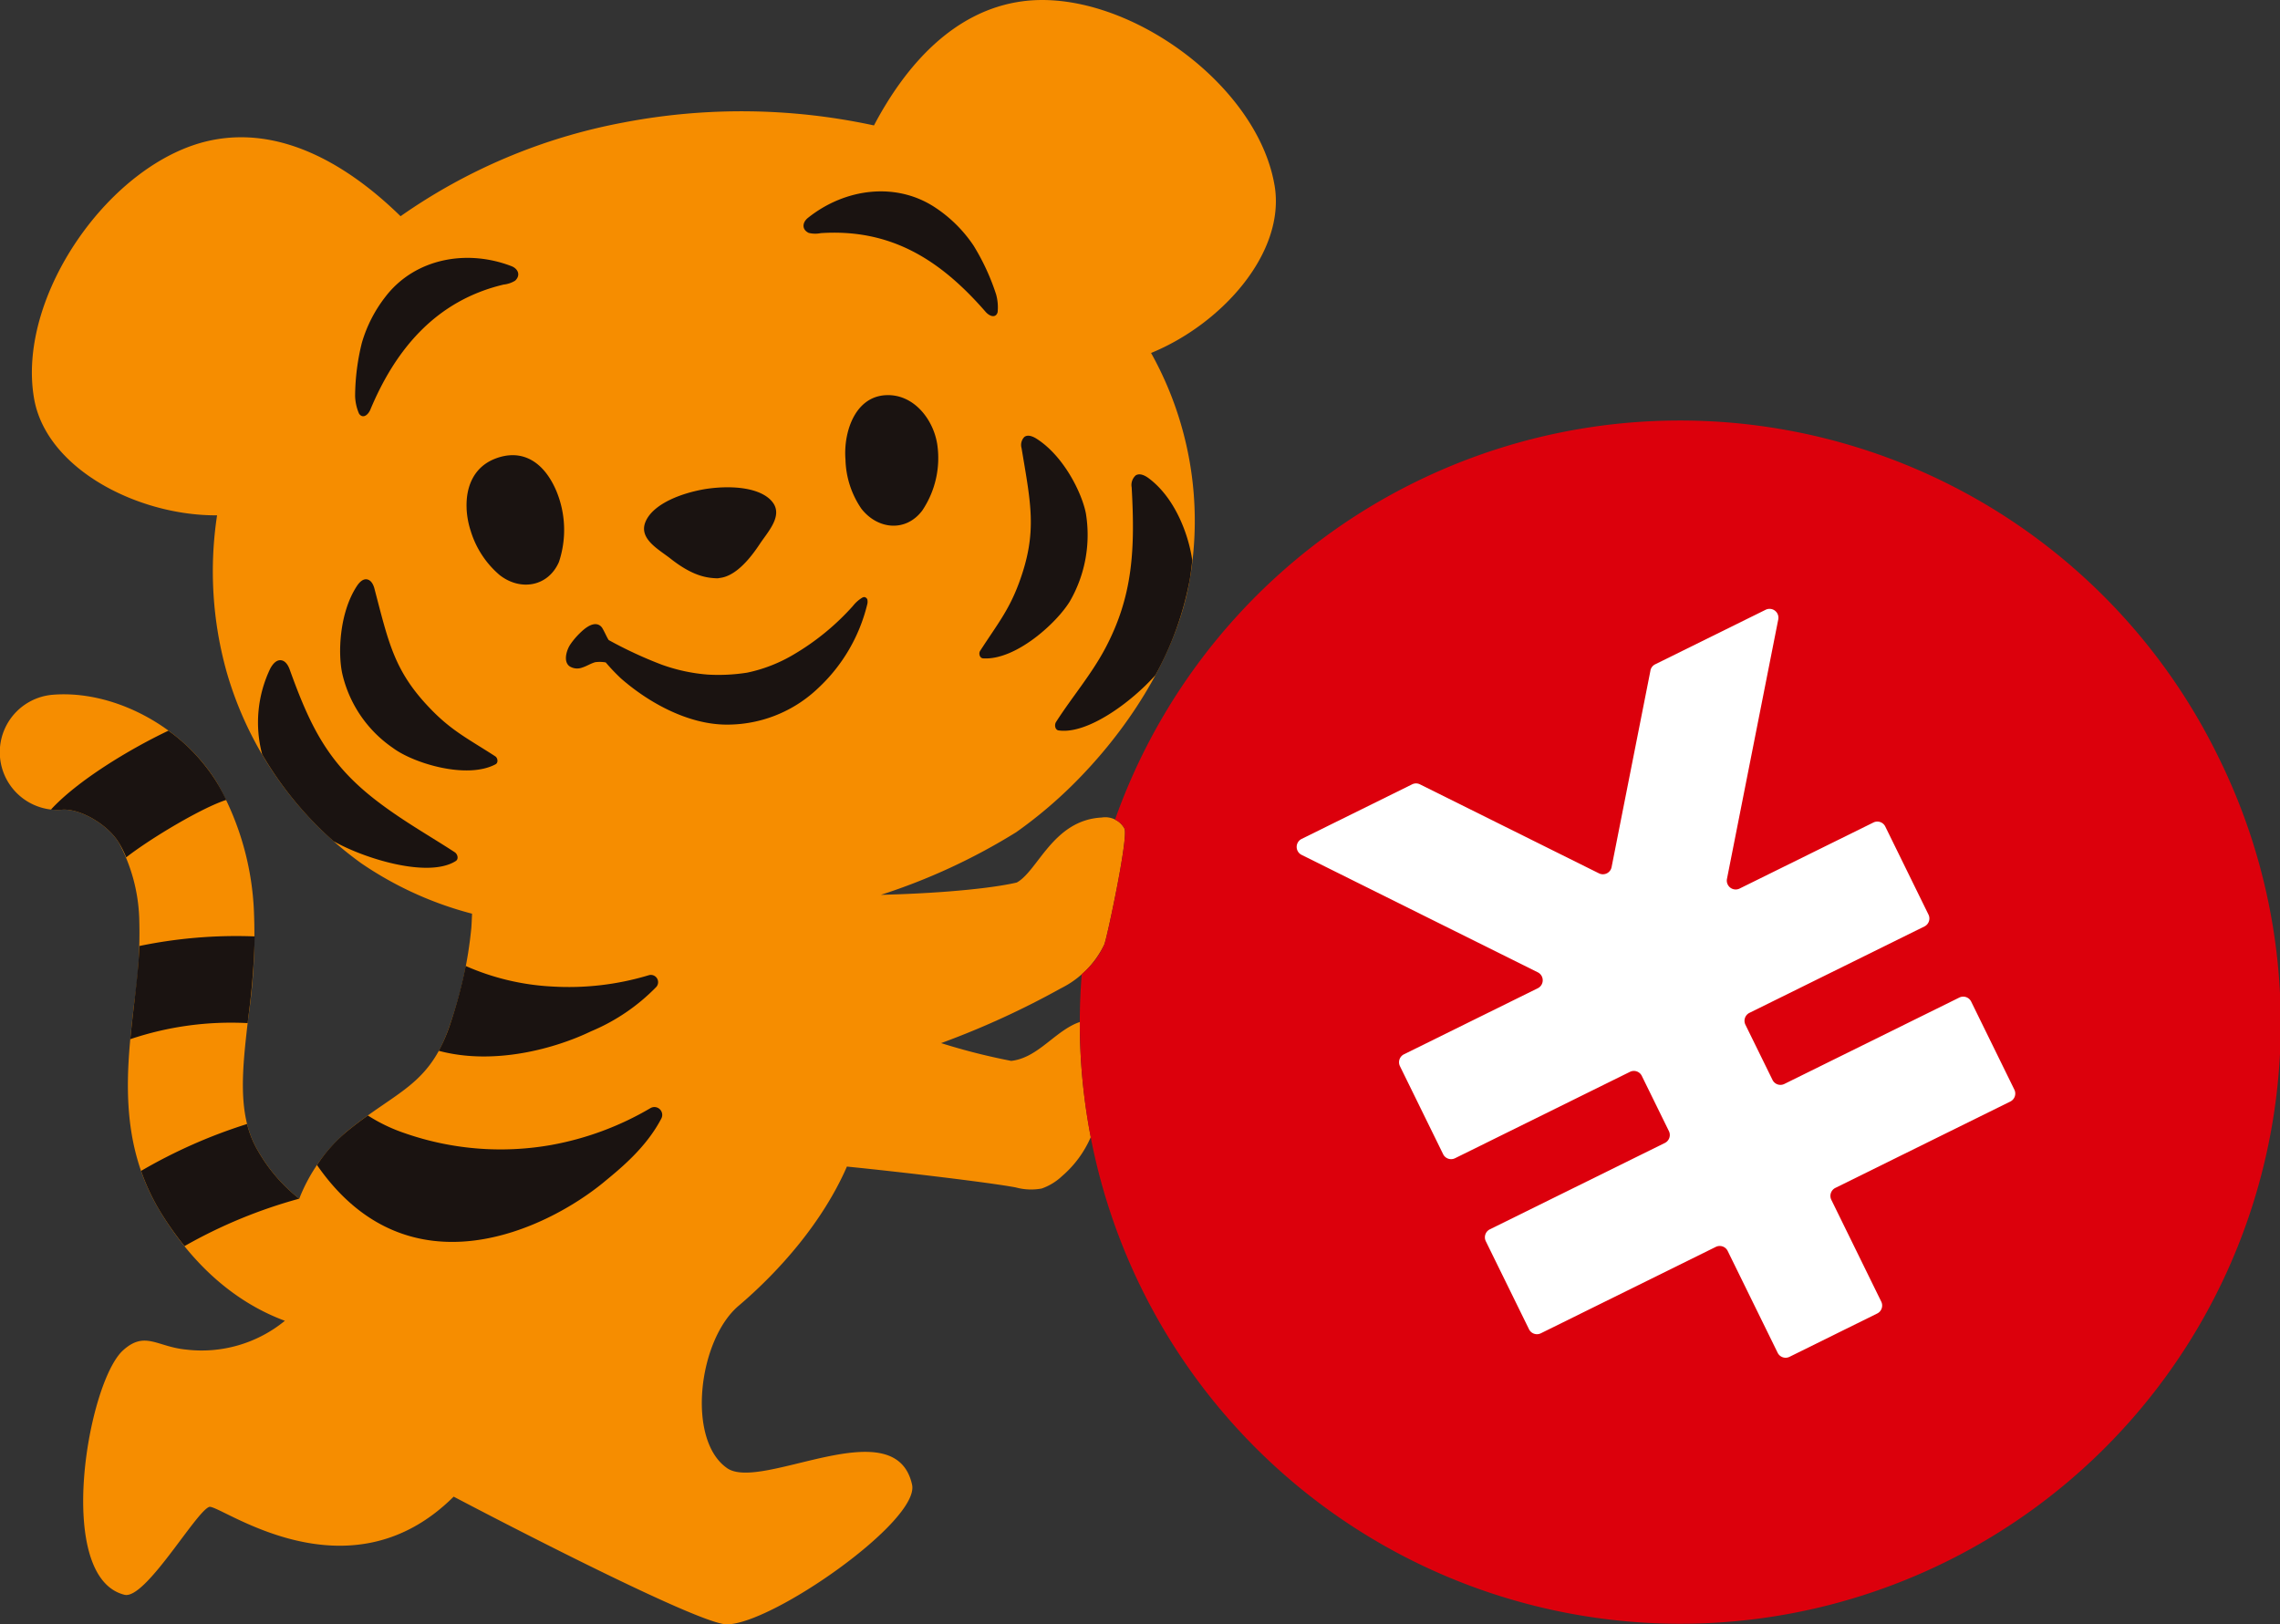
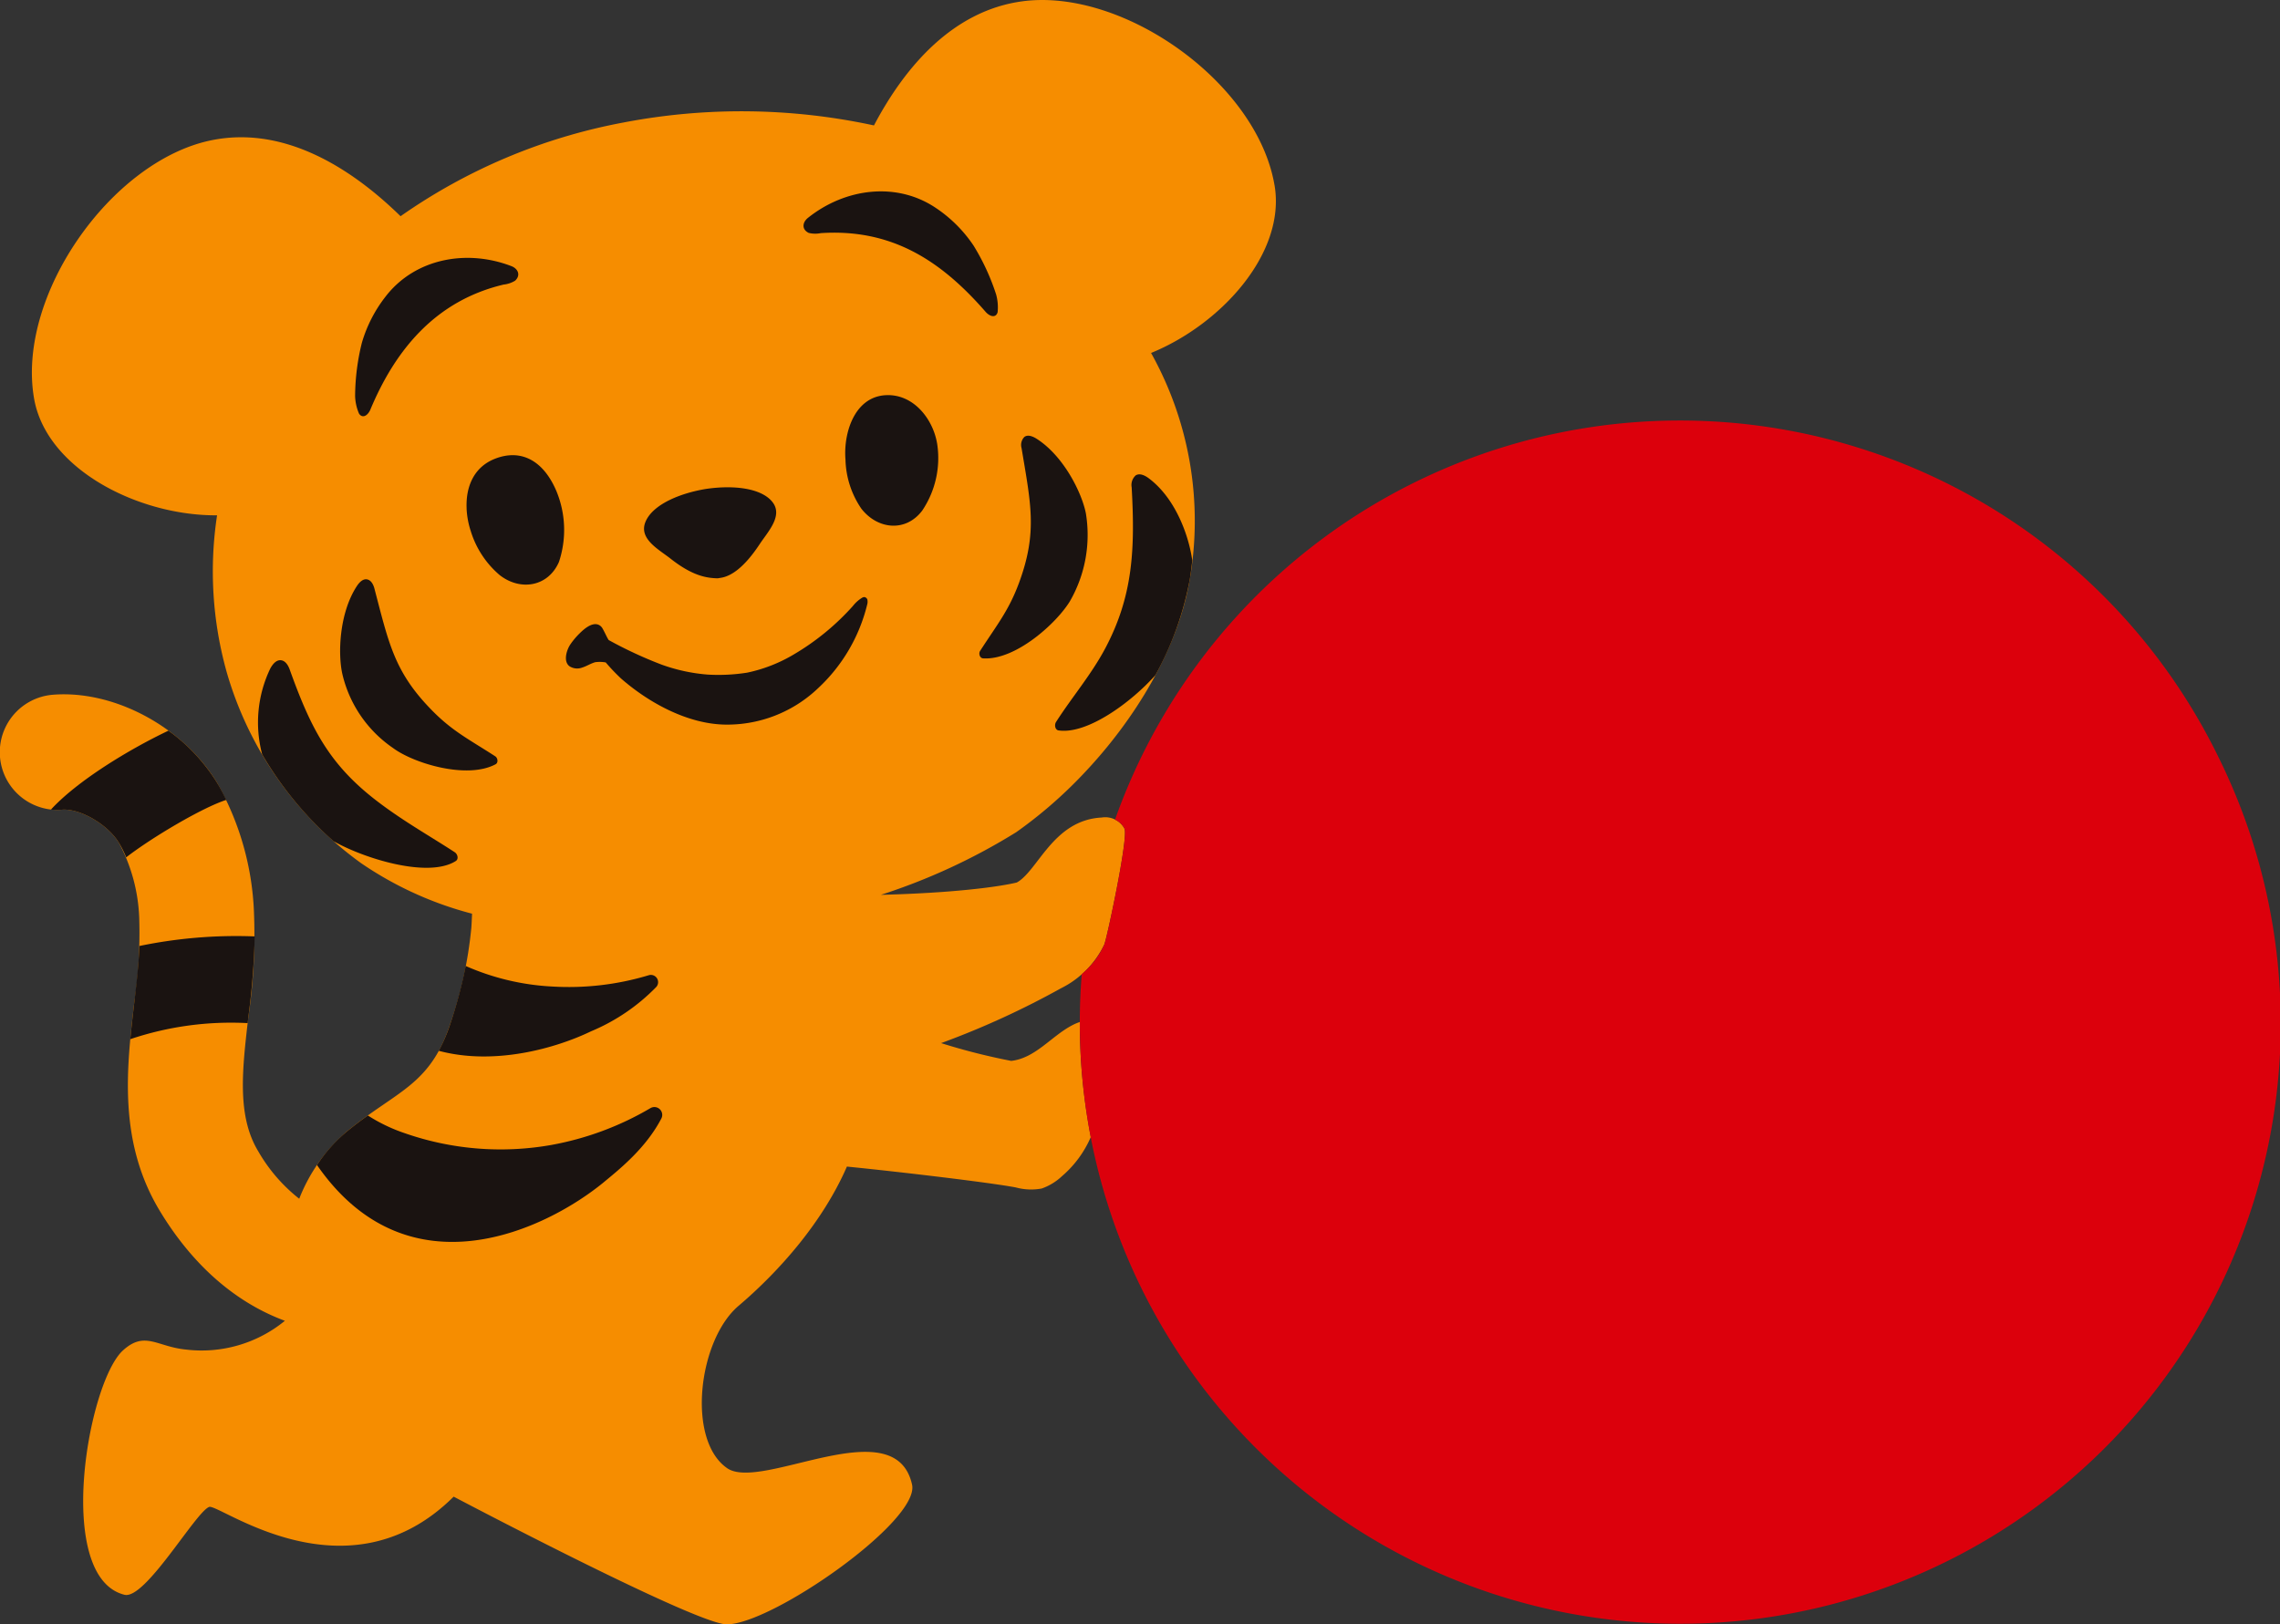
<svg xmlns="http://www.w3.org/2000/svg" id="ベクトルスマートオブジェクト" width="247" height="176" viewBox="0 0 247 176">
  <rect x="0" y="0" width="247" height="176" fill="#333333" stroke="none" />
  <defs>
    <clipPath id="clip-path">
      <rect id="長方形_16" data-name="長方形 16" width="247" height="176" transform="translate(0 0)" fill="none" />
    </clipPath>
  </defs>
  <g id="グループ_56" data-name="グループ 56">
    <g id="グループ_55" data-name="グループ 55" clip-path="url(#clip-path)">
      <path id="パス_197" data-name="パス 197" d="M138.078,20.1C136.207,8.943,121.623-1.371,110.685.151,103.311,1.177,98.118,7.067,94.679,13.59a67.9,67.9,0,0,0-27.223-.3A61.809,61.809,0,0,0,43.394,23.427c-5.557-5.437-12.8-9.821-20.534-8.221C12.046,17.442,1.741,32.058,3.695,43.2c1.343,7.652,11.327,12.7,19.821,12.635A40.429,40.429,0,0,0,24.551,72.8,38.732,38.732,0,0,0,39.107,93.517,38.423,38.423,0,0,0,51.139,99c-.028.673-.052,1.231-.082,1.579a44.789,44.789,0,0,1-2.348,10.566c-2.218,6.529-5.784,7.057-11.155,11.473a18.5,18.5,0,0,0-5.138,7.267,17.841,17.841,0,0,1-4.434-5.131c-2.33-3.844-1.745-8.832-1.071-14.61a60.934,60.934,0,0,0,.6-11.355,30.784,30.784,0,0,0-3.987-13.958c-3.669-6.056-11.142-10.079-17.783-9.556A6.246,6.246,0,0,0,6.71,87.734c1.955-.161,4.967,1.592,6.177,3.589a18.647,18.647,0,0,1,2.2,8.324,51.079,51.079,0,0,1-.548,9.044c-.825,7.048-1.76,15.036,2.8,22.555,3.561,5.875,8.2,9.894,13.524,11.863a14.232,14.232,0,0,1-10.706,3.119c-3.149-.3-4.447-2.067-6.824.08-3.84,3.464-7.481,24.582.151,26.488,2.248.562,7.7-8.954,9.174-9.518,1.039-.4,14.938,10.381,26.488-1.114,7.7,4.045,26.763,13.827,29.577,13.836,4.879.019,20.957-11.2,20.083-15.14-1.827-8.227-16.3.787-20.026-1.777-4.425-3.051-3.138-13.879,1.229-17.592,4.451-3.782,9.135-9.109,11.74-15.09,5.889.587,15.584,1.741,18.3,2.261a6.278,6.278,0,0,0,2.8.116,6.161,6.161,0,0,0,2.2-1.34,11.656,11.656,0,0,0,3.121-4.238,64.938,64.938,0,0,1-1.192-12.463,5.411,5.411,0,0,0-.864.374c-2.253,1.194-3.956,3.541-6.565,3.838a68.84,68.84,0,0,1-7.595-1.926,91.379,91.379,0,0,0,12.971-5.934,10.259,10.259,0,0,0,4.706-4.75c.257-.553,2.65-11.682,2.183-12.566a2.375,2.375,0,0,0-2.466-1.192c-5.254.271-6.891,5.762-9.191,7.037,0,0-3.913,1.052-14.729,1.34A66.379,66.379,0,0,0,110.1,90.163a48.722,48.722,0,0,0,7.159-6.2c5.758-6.03,10.379-13.733,11.64-21.226a37.3,37.3,0,0,0-4.2-24.492c7.621-3.113,14.608-10.837,13.381-18.151" fill="#f68d00" />
      <path id="パス_198" data-name="パス 198" d="M240.3,81.966a64.912,64.912,0,0,0-119.509,6.852,2.094,2.094,0,0,1,1.024.955c.467.884-1.924,12.011-2.183,12.566a8.953,8.953,0,0,1-2.441,3.2q-.212,2.59-.212,5.2,0,1.536.071,3.074v.05A65.05,65.05,0,1,0,240.3,81.966" fill="#dc000c" />
-       <path id="パス_199" data-name="パス 199" d="M178.8,72.653l-4.211,21.3a.958.958,0,0,1-1.367.675l-19.394-9.643a.95.95,0,0,0-.849,0L141.006,90.9a.965.965,0,0,0,0,1.726l25.588,12.726a.964.964,0,0,1,0,1.726L152.1,114.233a.963.963,0,0,0-.438,1.289l4.678,9.537a.961.961,0,0,0,1.285.439l18.953-9.361a.956.956,0,0,1,1.285.439l2.933,5.977a.963.963,0,0,1-.438,1.289L161.4,133.2a.966.966,0,0,0-.438,1.289l4.68,9.535a.956.956,0,0,0,1.285.439l18.953-9.361a.961.961,0,0,1,1.285.439l5.414,11.034a.958.958,0,0,0,1.285.439l9.5-4.694a.963.963,0,0,0,.438-1.289L198.393,130a.967.967,0,0,1,.438-1.289l18.955-9.359a.964.964,0,0,0,.436-1.289l-4.678-9.537a.958.958,0,0,0-1.285-.439l-18.953,9.361a.956.956,0,0,1-1.285-.439l-2.933-5.977a.964.964,0,0,1,.438-1.289l18.953-9.361a.963.963,0,0,0,.438-1.289l-4.678-9.537a.958.958,0,0,0-1.285-.437l-14.5,7.158a.961.961,0,0,1-1.365-1.052l5.555-28.106a.96.96,0,0,0-1.365-1.05l-11.967,5.91a.963.963,0,0,0-.518.676" fill="#fff" />
      <path id="パス_200" data-name="パス 200" d="M26.829,110.856c.028-.235.054-.471.082-.71a78.223,78.223,0,0,0,.682-8.685A51.614,51.614,0,0,0,15.1,102.5c-.078,1.962-.307,4.03-.561,6.19-.147,1.274-.3,2.579-.423,3.905a34.191,34.191,0,0,1,12.708-1.74" fill="#1a1311" />
-       <path id="パス_201" data-name="パス 201" d="M27.98,124.754a10.607,10.607,0,0,1-1.211-2.967,56.227,56.227,0,0,0-11.483,5.08,22.851,22.851,0,0,0,2.052,4.376,34.654,34.654,0,0,0,2.652,3.774,53.732,53.732,0,0,1,12.422-5.137,17.792,17.792,0,0,1-4.432-5.127" fill="#1a1311" />
      <path id="パス_202" data-name="パス 202" d="M23.527,84.832a19.821,19.821,0,0,0-5.28-5.663c-4.3,2.046-9.863,5.43-12.725,8.545a6.138,6.138,0,0,0,1.188.019c1.955-.159,4.965,1.592,6.177,3.589a11.872,11.872,0,0,1,.786,1.571c2.745-2.132,8.261-5.4,10.842-6.222-.309-.633-.633-1.252-.989-1.839" fill="#1a1311" />
      <path id="パス_203" data-name="パス 203" d="M64.038,111.74a21.3,21.3,0,0,0,7.069-4.813.785.785,0,0,0-.845-1.254,29.96,29.96,0,0,1-10.481,1.216,26.54,26.54,0,0,1-9.33-2.224,50.862,50.862,0,0,1-1.741,6.482,16.95,16.95,0,0,1-1.179,2.709c6.049,1.62,12.7-.278,16.508-2.117" fill="#1a1311" />
      <path id="パス_204" data-name="パス 204" d="M65.433,128.075c1.838-1.513,4.57-3.733,6.218-6.893a.849.849,0,0,0-1.211-1.1,32.585,32.585,0,0,1-10.734,3.98,31.5,31.5,0,0,1-15.848-1.276,18.1,18.1,0,0,1-4.006-1.921c-.728.521-1.492,1.091-2.3,1.756a16.5,16.5,0,0,0-3.209,3.614c9.924,14.32,24.959,6.891,31.09,1.842" fill="#1a1311" />
      <path id="パス_205" data-name="パス 205" d="M50.551,55.087c-.1-2.308.752-4.484,3.1-5.391,2.788-1.076,5.2.185,6.611,3.477a11,11,0,0,1,.294,7.709c-1.173,2.707-4.2,3.186-6.444,1.413A10.177,10.177,0,0,1,51,57.546a9.166,9.166,0,0,1-.453-2.459" fill="#1a1311" />
      <path id="パス_206" data-name="パス 206" d="M91.736,47.316c.443-2.266,1.769-4.406,4.289-4.5,2.965-.112,5.082,2.608,5.509,5.32a10.2,10.2,0,0,1-1.63,7.192c-1.779,2.352-4.823,2.05-6.587-.207a9.84,9.84,0,0,1-1.723-5.307,9.224,9.224,0,0,1,.142-2.5" fill="#1a1311" />
      <path id="パス_207" data-name="パス 207" d="M41.805,32.09A14.864,14.864,0,0,0,39.2,37.151a24.527,24.527,0,0,0-.73,5.757,5.183,5.183,0,0,0,.421,1.9.637.637,0,0,0,.272.254c.4.172.791-.275.957-.675,2.754-6.6,7.159-11.829,14.444-13.554a2.969,2.969,0,0,0,1.242-.422c.633-.594.311-1.3-.4-1.573-4.849-1.869-10.42-.831-13.6,3.249" fill="#1a1311" />
      <path id="パス_208" data-name="パス 208" d="M101.458,22.581a14.821,14.821,0,0,1,4.013,4.032,24.458,24.458,0,0,1,2.434,5.264,5.181,5.181,0,0,1,.171,1.943.642.642,0,0,1-.181.323c-.328.284-.834-.026-1.117-.351-4.851-5.579-10.194-9.034-17.856-8.533a3.006,3.006,0,0,1-1.311-.024c-.782-.376-.687-1.144-.093-1.62,4.06-3.253,9.68-3.957,13.939-1.033" fill="#1a1311" />
      <path id="パス_209" data-name="パス 209" d="M76.456,52.981c-2.738.456-5.378,1.566-6.341,3.188a2.858,2.858,0,0,0-.248.538c-.572,1.749,1.544,2.853,2.775,3.823,2.44,1.921,3.965,2.1,5.1,2.132l.385-.062c1.045-.174,2.458-1.046,4.17-3.64.862-1.31,2.522-3.029,1.428-4.507a2.7,2.7,0,0,0-.4-.432c-1.425-1.235-4.28-1.452-7.021-1.016Z" fill="#1a1311" />
      <path id="パス_210" data-name="パス 210" d="M53.644,81.941c.291.189.352.7.047.867-3.1,1.661-8.872-.092-11.116-1.762A13.4,13.4,0,0,1,37.1,73.081c-.508-2.173-.369-6.633,1.557-9.574.261-.4.657-.824,1.123-.727.426.09.667.555.778.977,1.568,5.961,2.149,9.038,6.218,13.19,2.25,2.3,4.049,3.167,6.868,4.995" fill="#1a1311" />
      <path id="パス_211" data-name="パス 211" d="M106.18,70.523c-.188.291-.034.787.313.811,3.507.235,7.958-3.795,9.414-6.188a14.405,14.405,0,0,0,1.73-9.52c-.425-2.19-2.378-6.2-5.339-8.087-.4-.254-.935-.48-1.32-.2a1.236,1.236,0,0,0-.309,1.213c1.009,6.08,1.741,9.124-.27,14.587-1.112,3.02-2.395,4.557-4.218,7.384" fill="#1a1311" />
      <path id="パス_212" data-name="パス 212" d="M49.387,93.283c.32-.206.192-.738-.127-.945-2.685-1.755-5.743-3.457-8.632-5.706-5.028-3.918-6.976-7.777-9.246-14.092-.162-.452-.46-.944-.935-1-.516-.065-.914.435-1.164.891a13.493,13.493,0,0,0-.879,9.314,38.3,38.3,0,0,0,7.717,9.393c3.388,1.915,10.3,4.045,13.265,2.149" fill="#1a1311" />
      <path id="パス_213" data-name="パス 213" d="M129.16,60.721c-.331-2.465-1.7-6.628-4.691-8.883-.415-.314-.983-.605-1.428-.334a1.393,1.393,0,0,0-.443,1.3c.376,6.71.142,11.751-2.838,17.4-1.52,2.876-3.624,5.318-5.356,8.025-.2.32-.1.858.272.912,3.123.458,7.885-3.059,10.494-5.99A34.444,34.444,0,0,0,128.9,62.739c.112-.682.184-1.349.263-2.018" fill="#1a1311" />
      <path id="パス_214" data-name="パス 214" d="M93.978,65.018a.4.4,0,0,0-.345-.325.5.5,0,0,0-.229.069,3.724,3.724,0,0,0-1.009.9,26.776,26.776,0,0,1-6.354,5.219,16.471,16.471,0,0,1-5.088,2,19.922,19.922,0,0,1-4.263.213A18.96,18.96,0,0,1,71.64,72a45.291,45.291,0,0,1-5.7-2.65c-.238-.37-.391-.779-.659-1.241a.91.91,0,0,0-.458-.422c-.715-.277-1.564.48-2.021.931a7.873,7.873,0,0,0-1.028,1.226c-.387.583-.775,1.807-.091,2.336a1.53,1.53,0,0,0,1.382.153c.486-.149.92-.441,1.41-.581a3.645,3.645,0,0,1,1.147.024,20.871,20.871,0,0,0,1.665,1.747c2.846,2.491,6.954,4.834,11.045,4.983a14.258,14.258,0,0,0,10.293-3.937,18.288,18.288,0,0,0,5.315-9.044,1.142,1.142,0,0,0,.035-.506" fill="#1a1311" />
    </g>
  </g>
</svg>